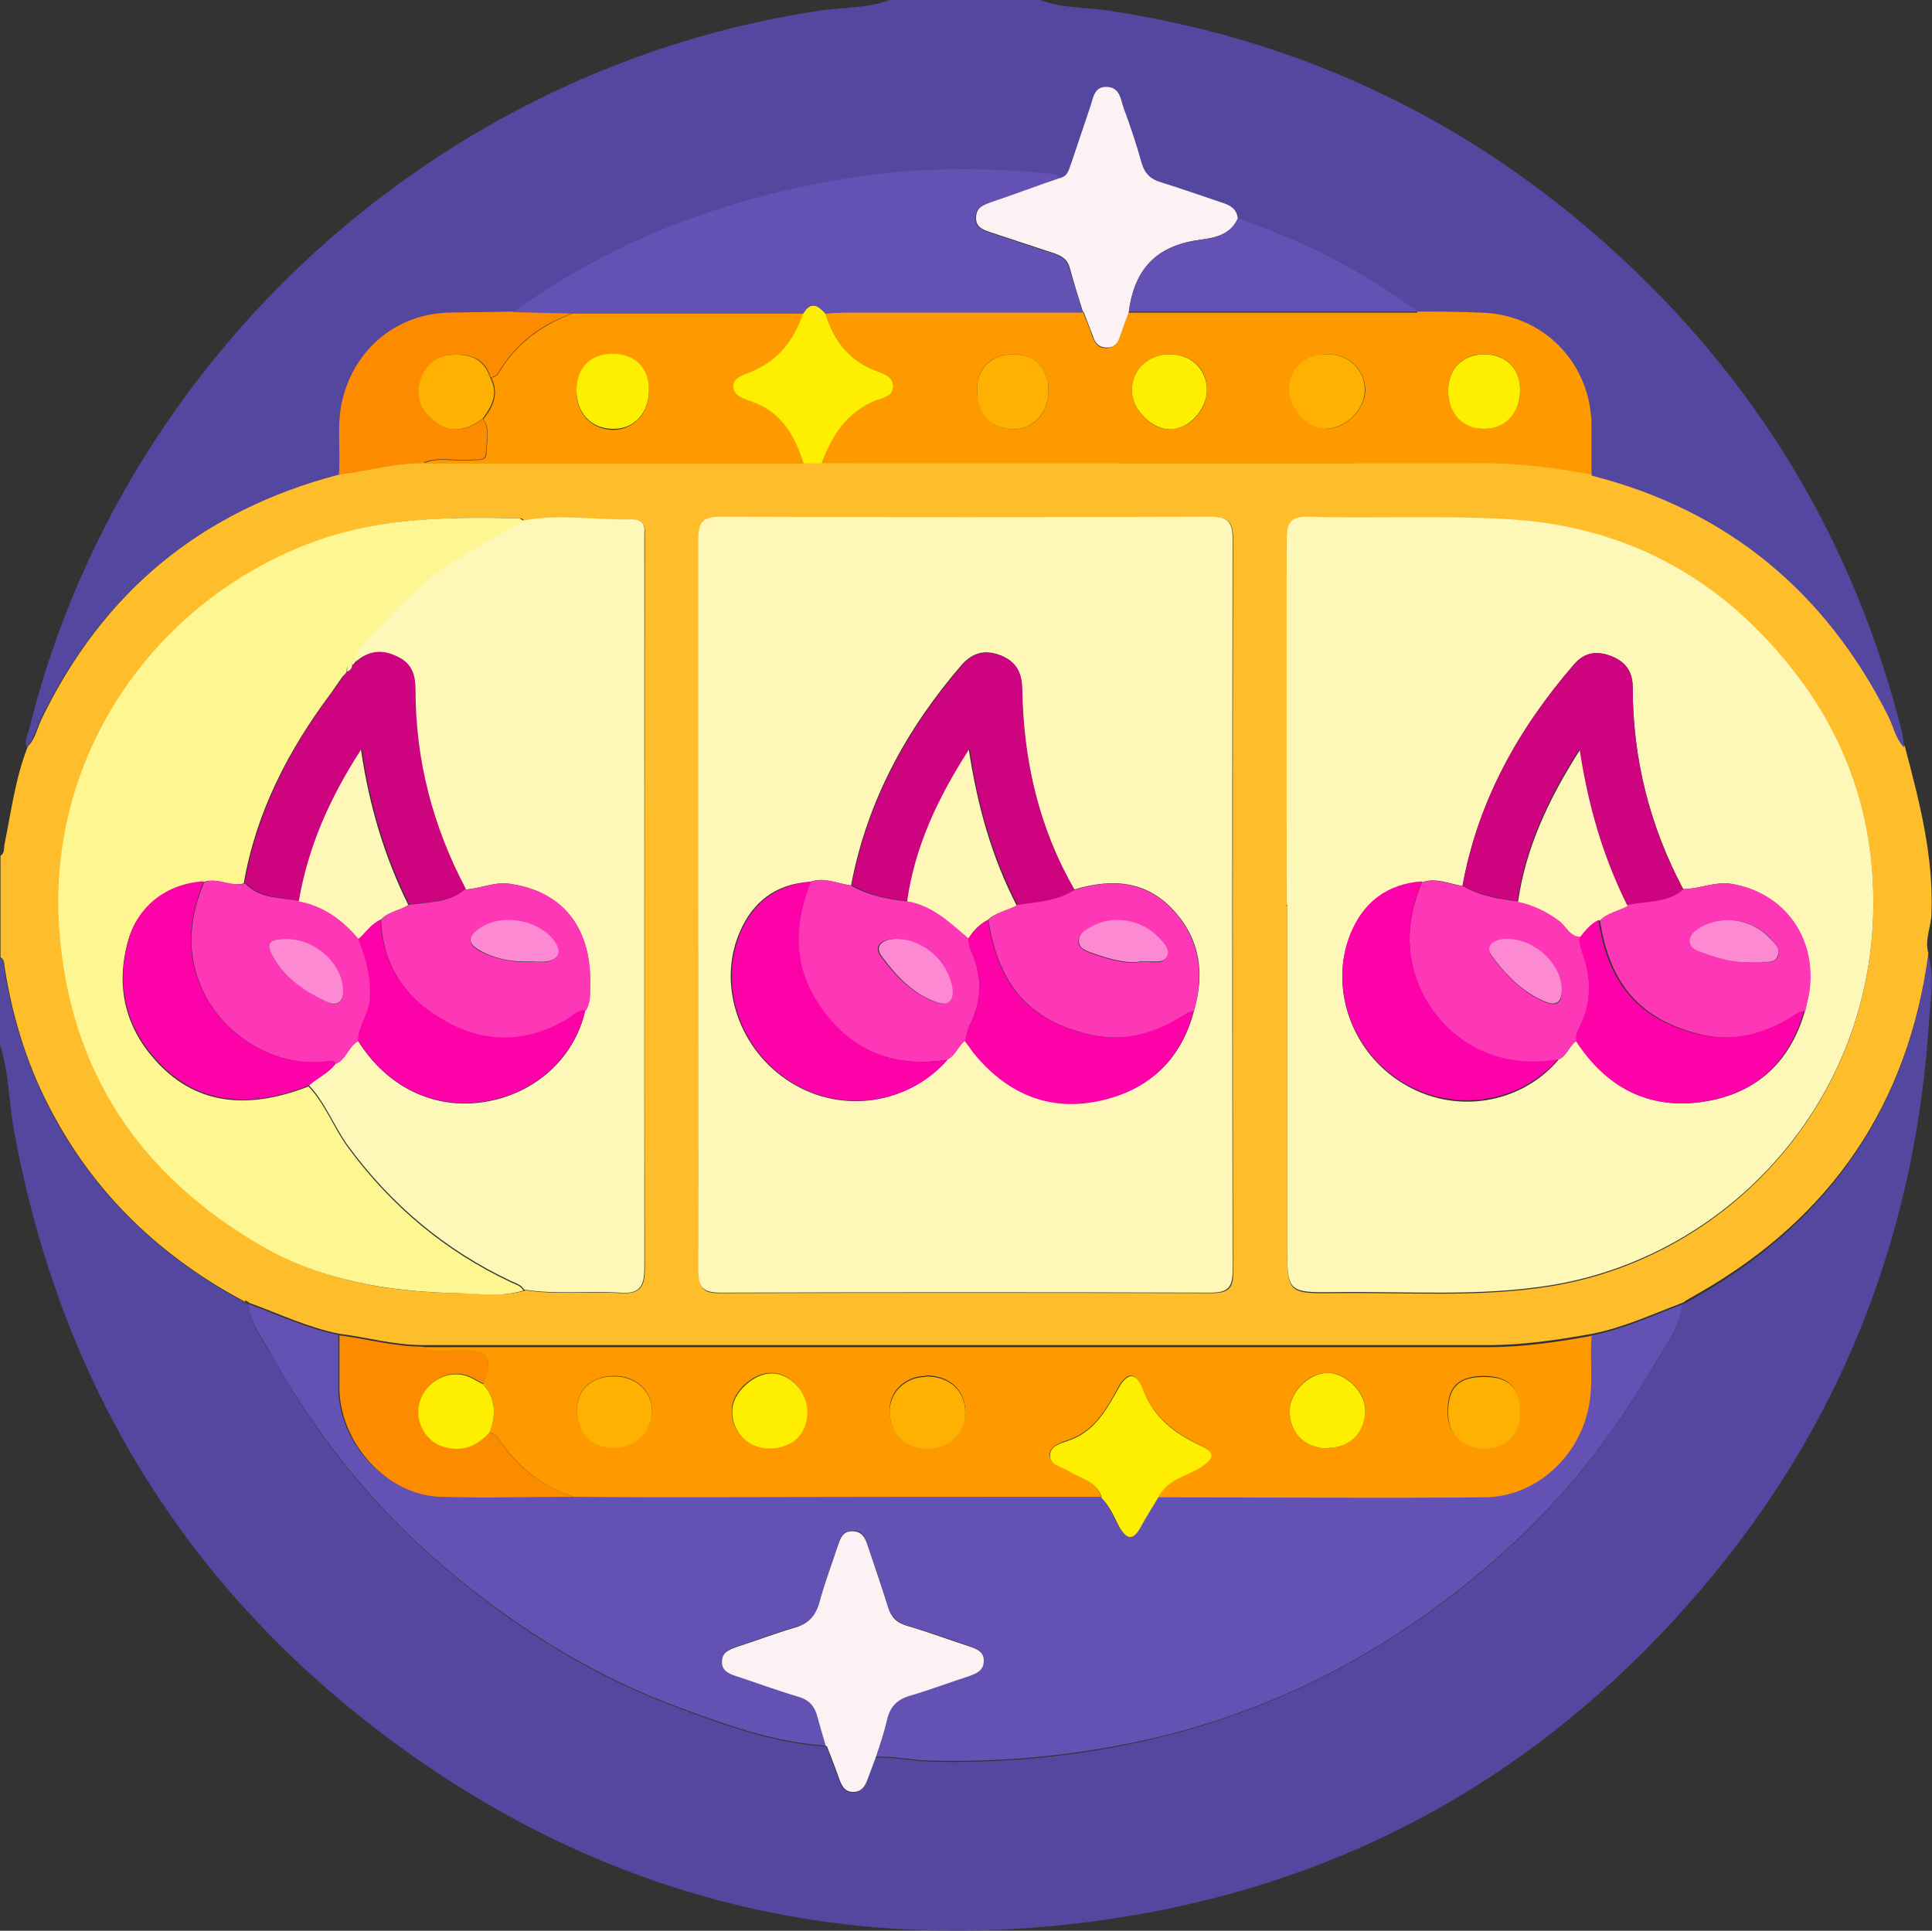
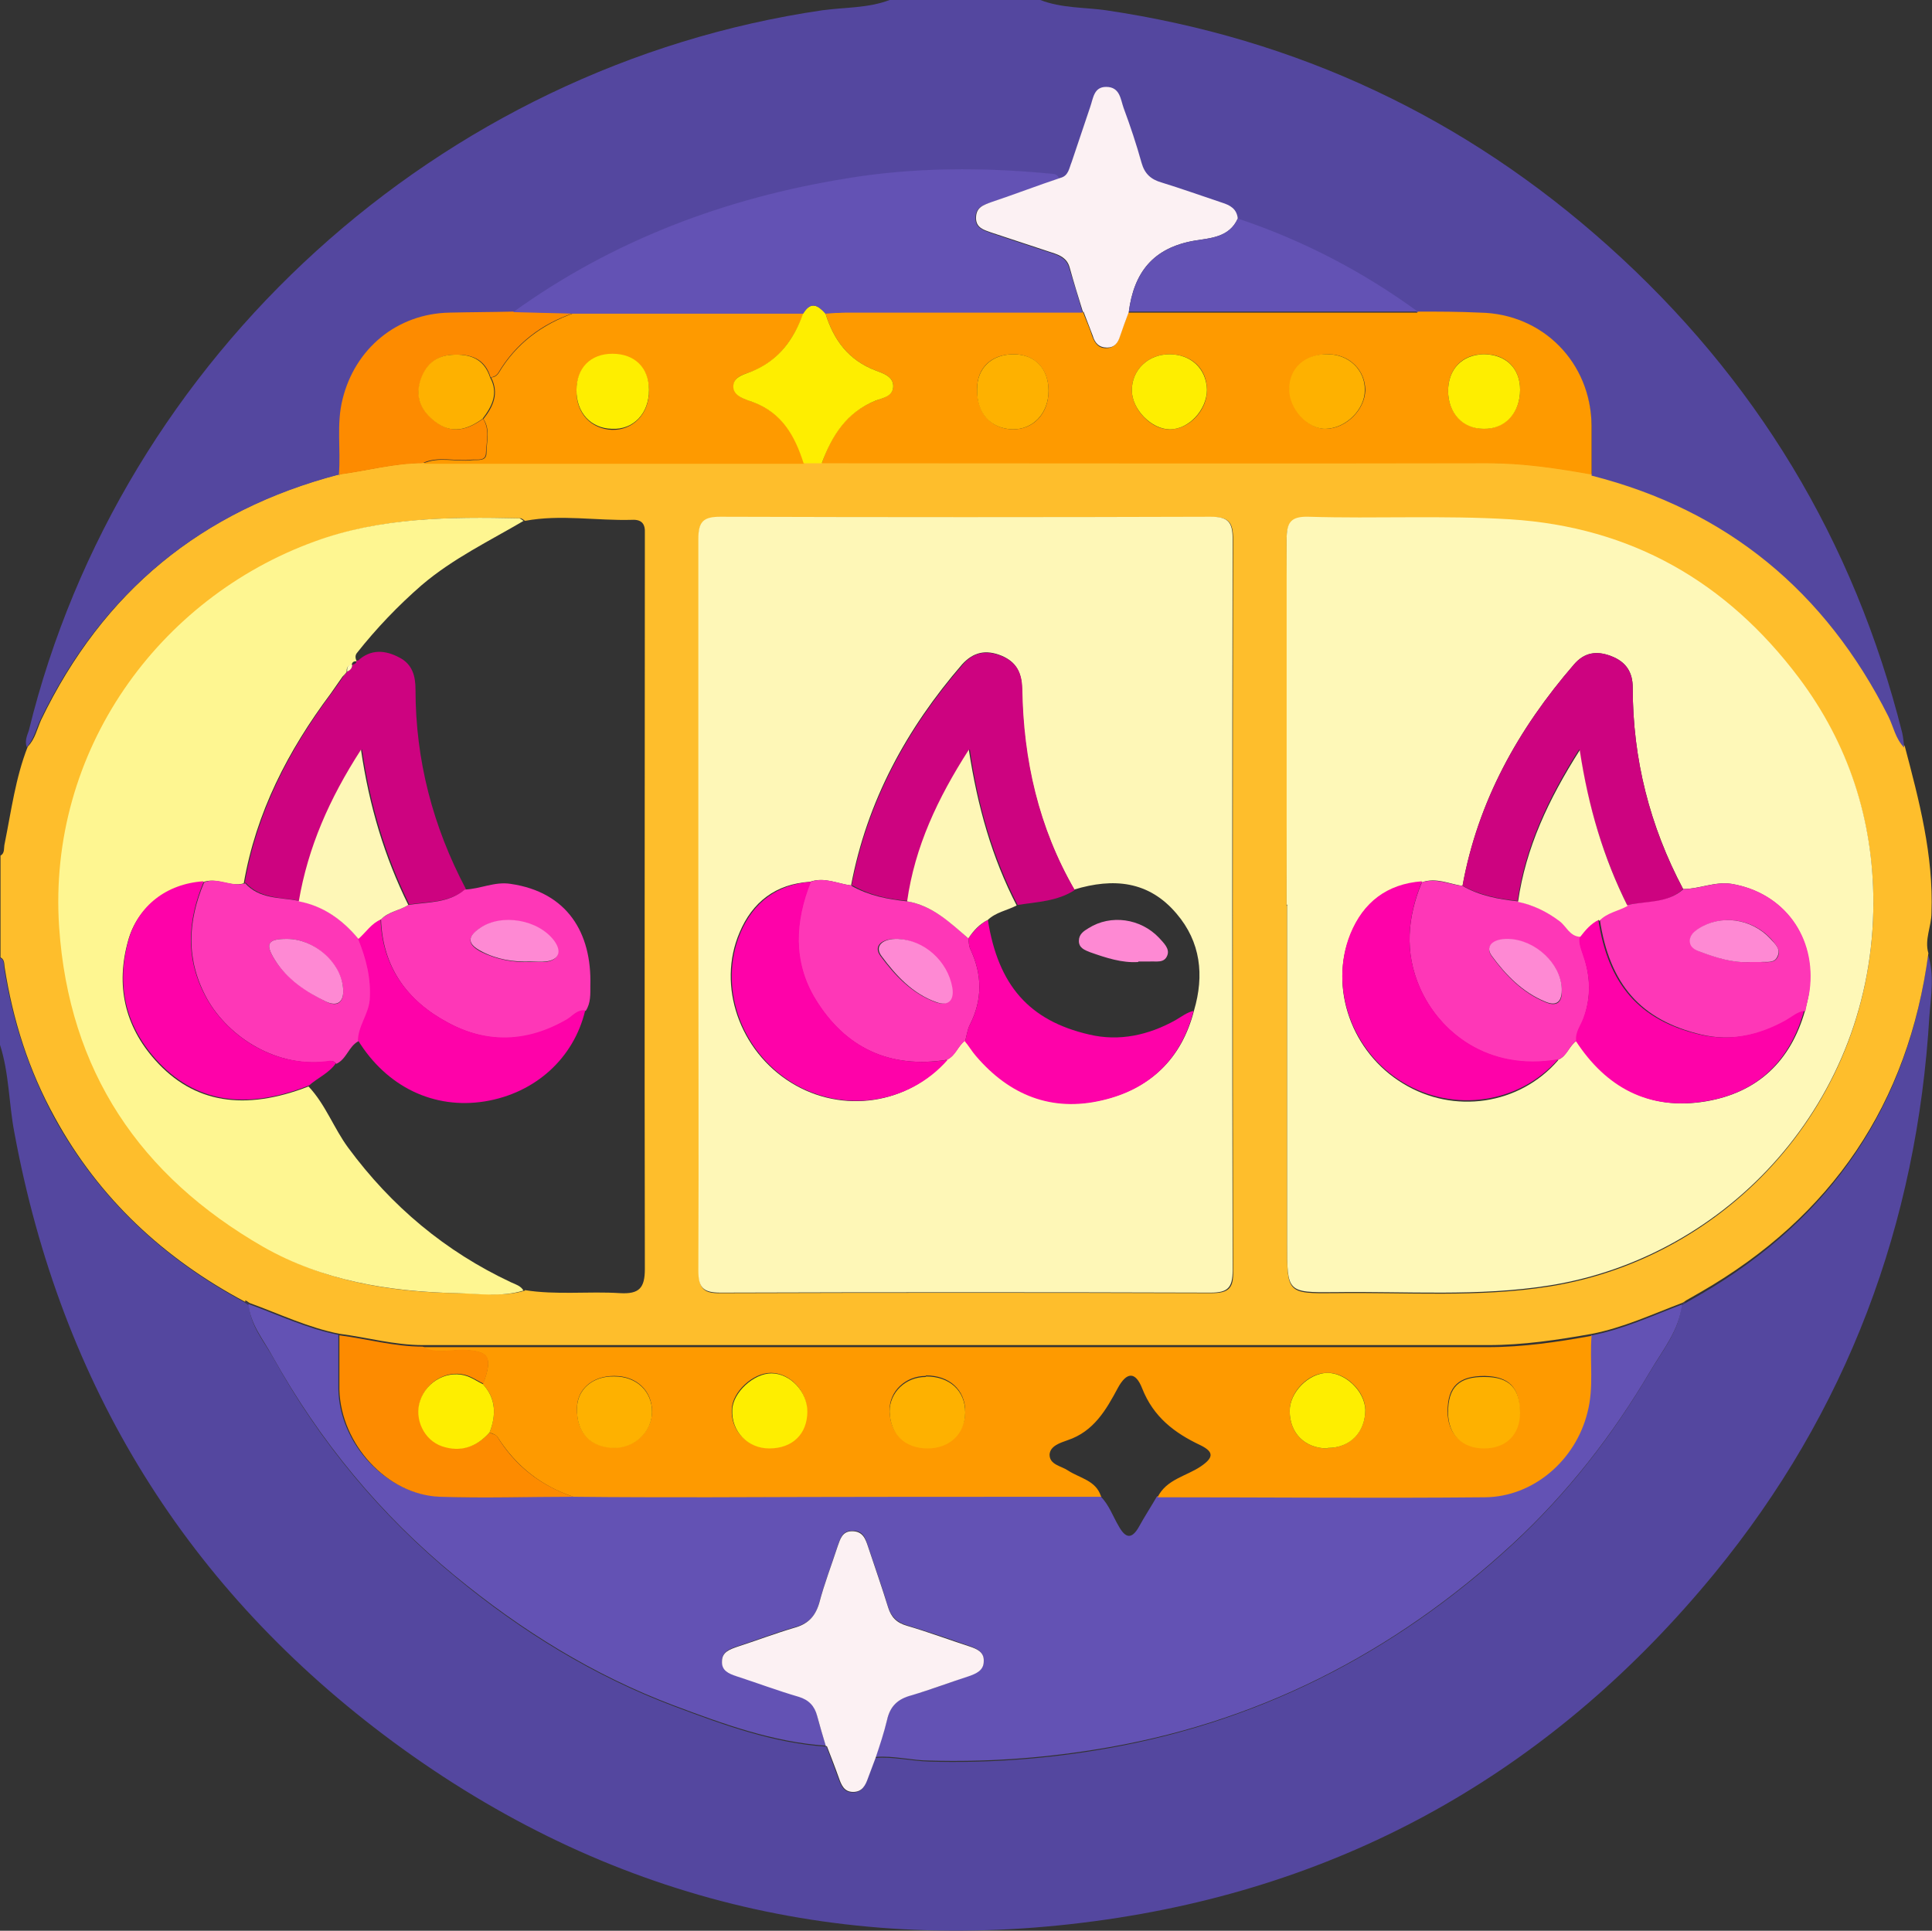
<svg xmlns="http://www.w3.org/2000/svg" id="a" width="37.57" height="37.55" viewBox="0 0 37.57 37.55">
  <rect x="0" y="0" width="37.57" height="37.55" fill="#333333" stroke="none" />
  <path d="m37.49,18.56c.13.39.06.8.03,1.19-.24,4.06-1.6,7.7-4.18,10.85-3.07,3.74-7,6.03-11.81,6.73-5.08.74-9.74-.4-13.88-3.45C3.64,30.92,1.19,26.95.28,22.03c-.11-.57-.1-1.15-.28-1.71v-1.69c.09.04.07.12.08.19.16,1.03.48,2.01.98,2.93.87,1.57,2.13,2.74,3.7,3.58.03.02.05.04.08.05,0,0,0,0,0,0,.03.4.28.69.47,1.02.91,1.65,2.1,3.08,3.55,4.27,1.28,1.06,2.69,1.93,4.26,2.52.96.36,1.91.71,2.95.78.08.2.15.4.23.61.05.14.1.28.28.28.19,0,.24-.13.29-.27.05-.13.1-.27.15-.4.35-.03.7.06,1.05.07,1.07.03,2.13-.04,3.19-.21,3.13-.5,5.83-1.87,8.15-4.01,1.06-.98,1.94-2.11,2.67-3.35.24-.41.57-.8.62-1.3,0,0,0,0,0,0,.03-.02.05-.04.08-.05.09-.05.19-.11.28-.16,2.55-1.48,4.04-3.67,4.43-6.59Z" fill="#54479f" stroke-width="0" />
  <path d="m4.77,25.32c-1.58-.84-2.84-2.01-3.7-3.58-.51-.92-.82-1.9-.98-2.93-.01-.07,0-.15-.08-.19v-1.98c.09-.05.06-.15.08-.23.13-.64.21-1.28.45-1.89.14-.14.18-.34.26-.52,1.2-2.49,3.13-4.09,5.81-4.78.54-.07,1.07-.22,1.62-.22,2.47,0,4.94,0,7.41,0,.12,0,.24,0,.35,0,4.32,0,8.64,0,12.95,0,.69,0,1.35.1,2.02.22,2.64.68,4.55,2.26,5.77,4.68.1.2.14.44.31.61.28,1.06.56,2.12.52,3.24,0,.27-.14.52-.06.79-.39,2.93-1.88,5.12-4.43,6.59-.09.05-.19.11-.28.16-.03.02-.05.04-.08.05,0,0,0,0,0,0-.58.22-1.14.48-1.75.6-.67.12-1.34.22-2.02.22-6.91,0-13.81,0-20.72,0-.55,0-1.08-.15-1.62-.22-.61-.12-1.17-.39-1.75-.6,0,0,0,0,0,0-.03-.02-.05-.04-.08-.05Zm5.43-.23c.62.1,1.24.02,1.86.06.37.02.48-.1.48-.47-.01-4.71,0-9.42,0-14.13,0-.06,0-.12,0-.18.01-.18-.06-.27-.25-.26-.69.02-1.39-.11-2.08.02-.03-.02-.06-.05-.09-.05-1.34-.03-2.69-.02-3.97.45-3.02,1.1-5.19,4.08-4.97,7.5.19,2.8,1.56,4.84,3.97,6.22,1.16.67,2.44.88,3.76.9.43,0,.87.08,1.3-.05Zm3.39-7.52c0,2.38,0,4.77,0,7.15,0,.34.09.44.43.43,3.18-.01,6.36-.01,9.53,0,.34,0,.44-.09.43-.43-.01-4.74-.01-9.48,0-14.23,0-.34-.09-.44-.43-.43-3.18.01-6.36.01-9.53,0-.34,0-.44.09-.43.43.01,2.36,0,4.72,0,7.08Zm11.44.04c0,2.2,0,4.4,0,6.6,0,.94,0,.95.93.94,1.39-.02,2.78.09,4.17-.13,3.46-.55,6.29-3.57,6.3-7.45,0-1.6-.48-3.08-1.45-4.37-1.4-1.87-3.26-2.93-5.61-3.08-1.31-.09-2.61,0-3.92-.05-.35-.01-.43.11-.43.44.01,2.37,0,4.74,0,7.11Z" fill="#febe2c" stroke-width="0" />
  <path d="m6.59,9.23c-2.67.7-4.61,2.29-5.81,4.78-.08.17-.12.37-.26.52-.04-.11,0-.21.04-.32C2.35,6.91,8.55,1.29,15.99.2c.44-.06.89-.04,1.31-.2h2.93c.41.16.85.14,1.28.2,3.71.55,6.97,2.08,9.76,4.58,2.87,2.57,4.78,5.73,5.72,9.47.02.09.03.19.04.29-.17-.17-.21-.41-.31-.61-1.22-2.42-3.13-4.01-5.77-4.68,0-.32,0-.63,0-.95-.01-1.23-.95-2.18-2.17-2.2-.4,0-.8-.01-1.21-.02-1.07-.78-2.24-1.39-3.5-1.81-.02-.19-.15-.26-.31-.31-.39-.12-.78-.27-1.17-.39-.21-.06-.33-.17-.39-.38-.1-.36-.23-.72-.35-1.07-.06-.17-.07-.42-.34-.41-.24,0-.25.23-.31.39-.12.36-.24.71-.36,1.07-.04.12-.05.27-.22.31-.03-.06-.08-.08-.15-.09-1.34-.13-2.68-.13-4,.09-2.35.38-4.54,1.19-6.48,2.6-.41,0-.83,0-1.24.02-1.01.02-1.83.7-2.08,1.69-.12.48-.02.97-.07,1.46Z" fill="#54479f" stroke-width="0" />
  <path d="m30.96,25.97c.61-.12,1.17-.38,1.75-.6-.06.51-.38.89-.62,1.3-.73,1.24-1.61,2.37-2.67,3.35-2.32,2.14-5.01,3.52-8.15,4.01-1.06.17-2.12.24-3.19.21-.35,0-.7-.1-1.05-.07.07-.24.16-.49.22-.73.06-.27.22-.41.48-.48.38-.1.74-.24,1.11-.37.14-.05.29-.11.29-.29,0-.18-.14-.24-.28-.29-.4-.14-.81-.28-1.21-.4-.2-.06-.31-.17-.37-.36-.12-.4-.26-.79-.39-1.18-.05-.16-.1-.31-.31-.3-.19,0-.23.15-.28.29-.12.37-.26.74-.36,1.11-.07.27-.22.41-.49.48-.38.11-.74.25-1.11.37-.15.05-.29.11-.29.28,0,.18.14.24.28.29.41.13.81.28,1.21.4.2.06.31.17.36.37.05.2.11.4.17.59-1.03-.07-1.99-.42-2.95-.78-1.57-.59-2.97-1.46-4.26-2.52-1.45-1.19-2.63-2.62-3.55-4.27-.18-.33-.43-.62-.47-1.02.58.21,1.14.48,1.75.6,0,.35,0,.71,0,1.06.02,1.05.92,2.03,1.95,2.08.86.04,1.73,0,2.6,0,.88,0,1.75.01,2.63.01,2.55,0,5.09,0,7.64-.01.17.17.24.39.36.59.13.23.25.25.39,0,.11-.2.24-.4.35-.59,2.12,0,4.25.01,6.37,0,.94,0,1.76-.72,1.99-1.65.12-.49.04-1,.08-1.49Z" fill="#6352b4" stroke-width="0" />
  <path d="m16.06,33.96c-.06-.2-.12-.4-.17-.59-.05-.19-.16-.31-.36-.37-.41-.12-.81-.27-1.21-.4-.15-.05-.29-.11-.28-.29,0-.18.15-.23.29-.28.37-.12.74-.26,1.11-.37.26-.07.41-.21.49-.48.1-.38.24-.74.36-1.11.05-.14.09-.29.28-.29.21,0,.26.15.31.3.13.39.27.79.39,1.18.06.19.16.3.37.36.41.12.81.27,1.21.4.15.05.29.11.28.29,0,.18-.15.24-.29.29-.37.12-.74.26-1.11.37-.27.07-.42.21-.48.48-.06.25-.14.49-.22.73-.05.13-.1.27-.15.4-.05.14-.11.27-.29.27-.18,0-.23-.14-.28-.28-.07-.2-.15-.4-.23-.61Z" fill="#fcf1f3" stroke-width="0" />
  <path d="m4.77,25.32s.05.04.08.05c-.03-.02-.05-.04-.08-.05Z" fill="#6352b4" stroke-width="0" />
  <path d="m32.7,25.37s.05-.04.08-.05c-.03.02-.05.04-.08.05Z" fill="#6352b4" stroke-width="0" />
  <path d="m13.58,17.56c0-2.36,0-4.72,0-7.08,0-.34.1-.43.43-.43,3.18.01,6.36.01,9.53,0,.34,0,.43.1.43.43-.01,4.74-.01,9.48,0,14.23,0,.34-.1.43-.43.43-3.18-.01-6.36-.01-9.53,0-.34,0-.43-.1-.43-.43.01-2.38,0-4.77,0-7.15Zm5.19,2.68c.07.1.14.2.22.29.65.76,1.47,1.09,2.45.86.93-.22,1.54-.8,1.78-1.74.2-.68.13-1.33-.34-1.88-.54-.64-1.23-.7-1.99-.47-.7-1.21-1-2.53-1.02-3.92,0-.3-.11-.51-.4-.63-.3-.12-.54-.07-.76.17-1.08,1.25-1.85,2.66-2.16,4.3-.26-.03-.52-.17-.8-.07-.66.04-1.12.39-1.37.99-.44,1.03,0,2.3,1.01,2.92.99.61,2.27.42,3.02-.45.17-.08.21-.26.35-.37Z" fill="#fef7b7" stroke-width="0" />
  <path d="m25.02,17.6c0-2.37,0-4.74,0-7.11,0-.33.08-.45.43-.44,1.31.04,2.61-.03,3.92.05,2.36.15,4.21,1.22,5.61,3.08.97,1.29,1.45,2.77,1.45,4.37,0,3.88-2.84,6.9-6.3,7.45-1.38.22-2.78.11-4.17.13-.93.01-.93,0-.93-.94,0-2.2,0-4.4,0-6.6Zm5.28,3.01c.17-.07.21-.27.36-.37.6.91,1.42,1.36,2.51,1.18,1.01-.17,1.65-.78,1.93-1.76.03-.13.07-.26.08-.39.14-1.05-.5-1.91-1.51-2.08-.33-.05-.62.1-.94.1-.65-1.23-.98-2.53-.98-3.92,0-.3-.13-.5-.42-.61-.29-.11-.52-.07-.72.16-1.09,1.26-1.87,2.66-2.17,4.31-.26-.04-.52-.17-.79-.07-.68.04-1.14.4-1.39,1.02-.42,1.04.03,2.29,1.02,2.89.99.61,2.27.42,3.02-.45Z" fill="#fef8b8" stroke-width="0" />
-   <path d="m10.2,10.12c.69-.13,1.39,0,2.08-.02.19,0,.27.08.25.26,0,.06,0,.12,0,.18,0,4.71,0,9.42,0,14.13,0,.37-.11.5-.48.47-.62-.04-1.24.04-1.86-.06-.05-.09-.15-.12-.24-.16-1.28-.6-2.33-1.48-3.17-2.62-.28-.38-.44-.84-.77-1.19.16-.16.38-.24.52-.43.2-.09.24-.34.43-.44.56.9,1.48,1.35,2.47,1.19.98-.16,1.74-.85,1.95-1.77.1-.15.08-.33.09-.49.04-1.03-.45-1.82-1.55-1.98-.31-.05-.59.1-.89.11-.64-1.21-.98-2.51-.98-3.88,0-.26-.06-.49-.31-.62-.28-.15-.56-.16-.81.06-.03-.06-.04-.12,0-.17.38-.48.79-.92,1.26-1.32.6-.52,1.32-.86,2-1.26Z" fill="#fef8b8" stroke-width="0" />
  <path d="m21.42,29.11c-2.55,0-5.09,0-7.64.01-.88,0-1.75,0-2.63-.01-.63-.21-1.12-.6-1.48-1.17-.03-.04-.1-.06-.15-.08.13-.34.13-.66-.13-.94.2-.53.12-.65-.4-.66-.26,0-.53.08-.78-.06,6.91,0,13.81,0,20.72,0,.69,0,1.36-.1,2.02-.22-.04.5.05,1-.08,1.49-.23.93-1.05,1.64-1.99,1.65-2.12.02-4.25,0-6.37,0,.17-.35.56-.41.84-.6.25-.17.26-.28,0-.41-.51-.24-.92-.55-1.14-1.11-.13-.33-.3-.32-.47-.01-.23.43-.47.85-.98,1.02-.14.05-.34.11-.35.28,0,.2.23.22.36.31.23.15.54.19.64.5Zm4.4-.95c.43,0,.73-.31.73-.74,0-.36-.38-.73-.74-.72-.37,0-.73.37-.73.74,0,.44.3.73.74.73Zm-10.13-.72c0-.39-.33-.74-.7-.74-.35,0-.75.37-.76.71-.02.42.3.74.72.75.45,0,.74-.28.74-.72Zm2.31-.68c-.39,0-.71.3-.7.67,0,.44.29.72.74.72.42,0,.73-.29.73-.7,0-.42-.31-.7-.76-.7Zm-6.06,0c-.42,0-.72.26-.72.63-.01.47.27.76.73.76.4,0,.73-.32.73-.7,0-.4-.3-.69-.73-.69Zm17.61.7c0-.48-.21-.69-.68-.7-.5,0-.72.2-.72.69,0,.43.27.7.7.7.43,0,.7-.27.7-.7Z" fill="#fe9a00" stroke-width="0" />
  <path d="m10.2,10.12c-.68.4-1.39.74-2,1.26-.46.4-.88.84-1.26,1.32-.04.05-.03.11,0,.17,0,0-.02-.01-.02-.01-.05,0-.08.03-.08.08h0c-.09,0-.1.06-.1.13h0s-.05.06-.08.09c-.08.11-.15.22-.23.33-.83,1.11-1.45,2.31-1.69,3.69-.27.08-.53-.13-.8-.02-.71.06-1.27.48-1.45,1.14-.24.86-.07,1.65.53,2.32.75.84,1.74.99,2.98.51.33.35.49.81.77,1.19.84,1.14,1.89,2.02,3.17,2.62.09.04.19.07.24.16-.43.13-.87.06-1.3.05-1.32-.03-2.6-.24-3.76-.9-2.4-1.38-3.78-3.42-3.97-6.22-.23-3.43,1.94-6.4,4.97-7.5,1.28-.47,2.63-.48,3.97-.45.03,0,.06.03.09.05Z" fill="#fef691" stroke-width="0" />
  <path d="m27.57,6.06c.4,0,.8,0,1.21.02,1.22.02,2.16.97,2.17,2.2,0,.32,0,.63,0,.95-.67-.12-1.33-.22-2.02-.22-4.32.01-8.64,0-12.95,0,.19-.54.48-1,1.05-1.22.14-.05.34-.09.34-.28,0-.19-.2-.25-.33-.3-.54-.2-.83-.6-.99-1.12.15,0,.29-.02.44-.02,1.52,0,3.05,0,4.57,0,.06.16.13.31.18.47.05.14.13.24.28.23.14,0,.21-.1.25-.22.05-.16.12-.32.17-.47,1.87,0,3.75,0,5.62,0Zm-4.83.83c-.41,0-.73.3-.73.7,0,.37.38.77.74.76.38,0,.73-.38.72-.77,0-.41-.3-.69-.73-.69Zm3.08,0c-.43,0-.73.27-.74.67,0,.39.36.79.71.78.39-.01.75-.37.76-.75,0-.39-.31-.7-.72-.7Zm-5.43.71c0-.43-.27-.71-.68-.71-.43,0-.71.26-.71.68,0,.46.26.76.68.78.41.01.71-.3.71-.75Zm7.77,0c0,.43.29.73.69.74.41,0,.71-.31.71-.76,0-.42-.28-.7-.71-.69-.42,0-.69.29-.69.72Z" fill="#fe9a00" stroke-width="0" />
  <path d="m15.63,9.02c-2.47,0-4.94,0-7.41,0,.31-.15.64-.03.96-.07.11-.01.28.03.28-.14,0-.22.08-.46-.06-.66.19-.24.31-.5.15-.81.06,0,.11-.03.15-.09.34-.57.84-.94,1.46-1.16,1.49,0,2.98,0,4.47,0-.19.49-.46.9-.97,1.12-.15.07-.41.09-.39.32.01.18.24.24.38.29.57.21.83.67.99,1.2Zm-3.01-1.42c0-.43-.27-.7-.71-.7-.43,0-.7.28-.7.71,0,.43.28.73.69.75.41.01.72-.31.72-.75Z" fill="#fe9a00" stroke-width="0" />
  <path d="m9.39,8.14c.14.21.07.44.06.66,0,.18-.17.13-.28.14-.32.04-.65-.08-.96.07-.55,0-1.08.15-1.62.22.04-.49-.05-.98.07-1.46.24-.99,1.06-1.67,2.08-1.69.41-.01.83-.01,1.24-.02.39.01.78.02,1.17.03-.62.21-1.12.59-1.46,1.16-.04.06-.09.08-.15.09-.11-.37-.39-.46-.74-.44-.33.02-.52.2-.62.51-.11.34.03.59.29.79.32.25.63.16.93-.06Z" fill="#fd8b00" stroke-width="0" />
  <path d="m9.52,27.86c.05.03.13.04.15.08.35.57.84.95,1.48,1.17-.87,0-1.73.03-2.6,0-1.03-.04-1.92-1.03-1.95-2.08,0-.35,0-.71,0-1.06.54.07,1.07.22,1.62.22.25.14.52.06.78.06.52.02.59.13.4.66-.1-.05-.19-.11-.29-.15-.37-.14-.8.08-.93.47-.12.35.07.77.43.89.36.12.67.01.92-.27Z" fill="#fd8b00" stroke-width="0" />
  <path d="m15.63,9.02c-.17-.54-.42-.99-.99-1.2-.14-.05-.37-.11-.38-.29-.01-.22.24-.25.39-.32.51-.22.79-.62.97-1.12.15-.24.29-.15.43,0,.16.52.45.92.99,1.12.13.05.33.11.33.3,0,.2-.2.23-.34.28-.57.23-.85.68-1.05,1.22-.12,0-.24,0-.35,0Z" fill="#feee00" stroke-width="0" />
  <path d="m16.05,6.1c-.14-.16-.28-.25-.43,0-1.49,0-2.98,0-4.47,0-.39-.01-.78-.02-1.17-.03,1.94-1.4,4.13-2.22,6.48-2.6,1.32-.22,2.67-.22,4-.09.06,0,.12.03.15.09-.45.16-.89.32-1.34.47-.16.05-.31.1-.3.31,0,.19.16.23.29.28.39.13.78.26,1.18.39.16.05.3.11.35.29.09.29.18.58.26.87-1.52,0-3.05,0-4.57,0-.15,0-.29.01-.44.02Z" fill="#6352b4" stroke-width="0" />
  <path d="m21.06,6.07c-.09-.29-.18-.58-.26-.87-.05-.18-.19-.24-.35-.29-.39-.13-.79-.26-1.18-.39-.14-.05-.29-.09-.29-.28,0-.21.14-.25.3-.31.45-.15.89-.32,1.34-.47.16-.04.17-.19.22-.31.12-.36.24-.71.36-1.07.06-.17.07-.39.31-.39.27,0,.28.24.34.41.13.35.25.71.35,1.07.06.21.18.32.39.38.39.12.78.26,1.17.39.16.05.29.12.31.31-.16.37-.54.38-.84.43-.81.14-1.18.62-1.28,1.39-.06.16-.12.32-.17.47-.04.13-.11.22-.25.22-.16,0-.24-.09-.28-.23-.06-.16-.12-.31-.18-.47Z" fill="#fcf1f3" stroke-width="0" />
  <path d="m21.95,6.07c.1-.77.47-1.25,1.28-1.39.3-.05.67-.06.84-.43,1.26.42,2.43,1.03,3.5,1.81-1.87,0-3.75,0-5.62,0Z" fill="#6352b4" stroke-width="0" />
-   <path d="m21.42,29.11c-.1-.31-.41-.35-.64-.5-.14-.09-.37-.11-.36-.31,0-.18.21-.23.35-.28.51-.17.74-.59.98-1.02.17-.31.34-.32.47.01.21.56.62.87,1.14,1.11.27.13.26.24,0,.41-.29.19-.67.24-.84.6-.12.2-.24.39-.35.59-.14.24-.25.22-.39,0-.11-.2-.19-.42-.36-.59Z" fill="#feee00" stroke-width="0" />
  <path d="m16.56,17.23c.31-1.64,1.08-3.05,2.16-4.3.21-.25.46-.29.76-.17.29.12.39.33.4.63.02,1.39.32,2.71,1.02,3.92-.34.22-.73.23-1.11.29-.48-.93-.77-1.92-.93-3.03-.62.96-1.05,1.9-1.2,2.95-.38-.03-.75-.11-1.08-.3Z" fill="#cd0380" stroke-width="0" />
-   <path d="m19.78,17.6c.38-.06.77-.07,1.11-.29.75-.24,1.45-.17,1.99.47.46.55.53,1.2.34,1.88-.14.03-.24.11-.35.18-.52.3-1.09.42-1.68.28-1.17-.27-1.77-.96-1.97-2.23.16-.16.38-.19.57-.29Zm2.35,1.11c.09,0,.15,0,.21,0,.13,0,.3.04.35-.12.05-.14-.07-.25-.16-.34-.36-.38-.94-.46-1.37-.19-.09.06-.19.12-.19.25,0,.13.12.18.22.22.31.11.62.21.93.19Z" fill="#fe37b7" stroke-width="0" />
  <path d="m16.56,17.23c.34.19.7.26,1.08.3.49.08.84.41,1.19.72.01.07.01.15.04.21.23.49.24.98-.01,1.47-.05.1-.06.21-.09.31-.14.1-.18.29-.35.37-1.12.18-1.99-.23-2.57-1.18-.44-.72-.4-1.51-.09-2.28.28-.1.53.04.8.07Zm.89,1.03c-.31-.01-.47.14-.33.33.28.38.61.73,1.07.9.22.08.35-.03.31-.28-.09-.51-.55-.93-1.06-.95Z" fill="#fe37b7" stroke-width="0" />
  <path d="m15.77,17.15c-.31.77-.35,1.56.09,2.28.58.95,1.45,1.36,2.57,1.18-.75.86-2.03,1.05-3.02.45-1.01-.62-1.45-1.88-1.01-2.92.25-.59.71-.94,1.37-.99Z" fill="#fe02a9" stroke-width="0" />
  <path d="m18.77,20.24c.03-.1.04-.22.09-.31.25-.49.24-.98.01-1.47-.03-.06-.03-.14-.04-.21.1-.14.22-.27.38-.36.2,1.27.8,1.96,1.97,2.23.59.14,1.16.01,1.68-.28.12-.07.22-.15.35-.18-.24.94-.86,1.53-1.78,1.74-.98.23-1.8-.1-2.45-.86-.08-.09-.14-.2-.22-.29Z" fill="#fe02a9" stroke-width="0" />
  <path d="m28.44,17.23c.3-1.65,1.09-3.06,2.17-4.31.2-.23.44-.27.72-.16.29.11.42.32.42.61,0,1.39.33,2.7.98,3.92-.31.29-.72.24-1.09.31-.46-.93-.76-1.92-.93-3.03-.61.96-1.05,1.9-1.2,2.95-.38-.04-.74-.11-1.08-.3Z" fill="#cd0380" stroke-width="0" />
  <path d="m31.65,17.6c.37-.08.78-.03,1.09-.31.32,0,.61-.15.94-.1,1.01.17,1.65,1.03,1.51,2.08-.02.13-.06.26-.08.39-.14.03-.24.11-.35.18-.53.3-1.09.42-1.68.28-1.17-.28-1.78-.97-1.97-2.24.15-.15.37-.19.55-.29Zm2.38,1.11c.09,0,.15,0,.21,0,.12,0,.27.03.33-.1.07-.14-.05-.25-.13-.35-.37-.4-.97-.48-1.4-.2-.09.06-.19.13-.17.26.01.11.11.16.2.19.32.12.64.22.96.2Z" fill="#fe37b7" stroke-width="0" />
  <path d="m28.44,17.23c.33.19.7.26,1.08.3.29.07.56.19.8.37.14.1.2.3.41.31-.03.14.03.26.07.39.13.4.14.8,0,1.2-.05.15-.16.28-.14.44-.15.1-.18.3-.36.37-1.38.24-2.32-.55-2.69-1.4-.3-.69-.24-1.37.04-2.05.28-.09.53.04.79.07Zm.9,1.04c-.31-.01-.47.14-.33.33.27.37.6.71,1.04.89.23.1.34,0,.32-.26-.02-.48-.51-.94-1.03-.96Z" fill="#fe37b7" stroke-width="0" />
  <path d="m27.65,17.15c-.28.68-.34,1.37-.04,2.05.37.85,1.31,1.64,2.69,1.4-.75.86-2.03,1.05-3.02.45-.99-.6-1.44-1.85-1.02-2.89.25-.61.71-.97,1.39-1.02Z" fill="#fe02a9" stroke-width="0" />
  <path d="m30.65,20.24c-.02-.17.09-.3.14-.44.15-.4.14-.8,0-1.2-.04-.13-.1-.25-.07-.39.1-.13.21-.25.36-.33.19,1.26.79,1.96,1.97,2.24.6.14,1.16.01,1.68-.28.12-.07.22-.16.35-.18-.28.99-.92,1.6-1.93,1.76-1.09.18-1.92-.27-2.51-1.18Z" fill="#fe02a9" stroke-width="0" />
  <path d="m4.76,17.17c.24-1.38.86-2.58,1.69-3.69.08-.11.16-.22.23-.33.03-.03.05-.06.08-.1,0,0,0,0,0,0,.06-.03.09-.07.1-.13,0,0,0,0,0,0,.05,0,.07-.03.08-.08,0,0,.02.01.02.01.25-.23.53-.21.81-.06.25.13.31.36.31.62,0,1.38.34,2.67.98,3.88-.32.27-.72.24-1.1.3-.46-.94-.76-1.92-.92-3.02-.62.96-1.04,1.9-1.21,2.95-.36-.07-.77-.04-1.05-.35Z" fill="#cd0380" stroke-width="0" />
  <path d="m7.94,17.6c.38-.06.78-.03,1.1-.3.3-.01.58-.16.89-.11,1.1.16,1.58.95,1.55,1.98,0,.16.01.34-.09.49-.15-.02-.24.1-.35.17-.77.45-1.56.48-2.33.06-.79-.42-1.27-1.08-1.3-2.01.15-.15.36-.17.53-.28Zm2.37,1.11c.1,0,.2,0,.29,0,.26-.03.32-.19.17-.4-.3-.42-1.02-.54-1.45-.25-.24.17-.23.31.03.45.3.15.62.21.95.2Z" fill="#fe37b7" stroke-width="0" />
  <path d="m4.76,17.17c.28.32.68.28,1.05.35.48.09.85.37,1.16.73.16.38.26.77.23,1.2-.02.28-.22.51-.23.8-.19.1-.23.35-.43.44-.03-.04-.07-.06-.12-.05-1.04.15-1.98-.48-2.39-1.21-.42-.76-.38-1.51-.06-2.27.27-.11.53.1.8.02Zm.82,1.09c-.37,0-.43.09-.24.4.24.38.61.62,1,.82.24.12.36,0,.33-.28-.06-.49-.57-.94-1.09-.94Z" fill="#fe37b7" stroke-width="0" />
  <path d="m3.96,17.15c-.32.77-.36,1.52.06,2.27.41.73,1.34,1.37,2.39,1.21.06,0,.09.01.12.05-.13.19-.35.28-.52.43-1.24.49-2.23.33-2.98-.51-.6-.67-.77-1.46-.53-2.32.19-.67.74-1.09,1.45-1.14Z" fill="#fe02a9" stroke-width="0" />
  <path d="m6.96,20.25c0-.29.2-.51.23-.8.03-.42-.07-.81-.23-1.2.15-.13.25-.3.44-.38.03.93.52,1.59,1.3,2.01.77.42,1.56.39,2.33-.06.11-.07.2-.19.35-.17-.22.93-.97,1.61-1.95,1.77-.99.16-1.91-.28-2.47-1.19Z" fill="#fe02a9" stroke-width="0" />
  <path d="m9.52,27.86c-.25.28-.56.39-.92.27-.36-.12-.55-.54-.43-.89.13-.39.56-.61.93-.47.1.04.19.1.29.15.26.28.26.61.13.94Z" fill="#feee00" stroke-width="0" />
  <path d="m25.82,28.17c-.44,0-.74-.29-.74-.73,0-.36.36-.73.73-.74.36,0,.73.36.74.72,0,.43-.29.74-.73.74Z" fill="#feee00" stroke-width="0" />
  <path d="m15.7,27.45c0,.44-.29.72-.74.72-.42,0-.74-.33-.72-.75.01-.34.42-.71.76-.71.37,0,.7.36.7.74Z" fill="#feee00" stroke-width="0" />
  <path d="m18.01,26.77c.46,0,.76.28.76.7,0,.41-.3.7-.73.7-.45,0-.73-.28-.74-.72,0-.37.31-.67.7-.67Z" fill="#feb100" stroke-width="0" />
  <path d="m11.95,26.77c.43,0,.73.29.73.69,0,.38-.33.7-.73.7-.46,0-.74-.29-.73-.76,0-.38.31-.64.72-.63Z" fill="#feb100" stroke-width="0" />
  <path d="m29.56,27.47c0,.43-.27.7-.7.7-.43,0-.7-.27-.7-.7,0-.49.21-.7.72-.69.47,0,.68.22.68.7Z" fill="#feb100" stroke-width="0" />
  <path d="m6.85,12.93c0,.06-.04.11-.1.13,0-.07,0-.13.1-.13Z" fill="#fef8b8" stroke-width="0" />
  <path d="m6.75,13.06s-.05.06-.08.1c.03-.03.05-.06.08-.1Z" fill="#fef8b8" stroke-width="0" />
-   <path d="m6.92,12.85s-.03.08-.08.08c0-.05.02-.08.08-.08Z" fill="#fef8b8" stroke-width="0" />
  <path d="m22.74,6.89c.42,0,.72.28.73.69,0,.39-.35.77-.72.77-.36,0-.74-.39-.74-.76,0-.4.32-.7.73-.7Z" fill="#feee00" stroke-width="0" />
  <path d="m25.82,6.89c.41,0,.73.31.72.7,0,.38-.37.74-.76.75-.35.01-.72-.39-.71-.78,0-.4.31-.68.74-.67Z" fill="#feb100" stroke-width="0" />
  <path d="m20.39,7.6c0,.44-.3.76-.71.75-.42-.02-.69-.31-.68-.78,0-.41.28-.68.71-.68.42,0,.68.28.68.71Z" fill="#feb100" stroke-width="0" />
  <path d="m28.16,7.61c0-.43.27-.71.69-.72.43,0,.71.27.71.69,0,.45-.29.77-.71.76-.41,0-.69-.31-.69-.74Z" fill="#feee00" stroke-width="0" />
  <path d="m9.39,8.14c-.3.22-.61.31-.93.06-.26-.2-.39-.45-.29-.79.1-.31.29-.49.62-.51.34-.02.62.07.74.44.17.31.04.56-.15.81Z" fill="#feb100" stroke-width="0" />
  <path d="m12.62,7.59c0,.45-.3.77-.72.75-.41-.01-.69-.31-.69-.75,0-.43.27-.71.7-.71.43,0,.71.27.71.7Z" fill="#feee00" stroke-width="0" />
  <path d="m19.21,17.89c-.16.08-.28.21-.38.36-.36-.31-.7-.64-1.19-.72.15-1.06.59-2,1.2-2.95.17,1.11.45,2.1.93,3.03-.19.1-.41.13-.57.29Z" fill="#fef7b7" stroke-width="0" />
  <path d="m22.13,18.71c-.31.02-.62-.08-.93-.19-.1-.04-.22-.08-.22-.22,0-.13.09-.19.19-.25.43-.27,1.01-.19,1.37.19.09.1.21.21.16.34-.06.16-.22.11-.35.12-.06,0-.12,0-.21,0Z" fill="#fe89d3" stroke-width="0" />
  <path d="m17.46,18.26c.51.02.97.43,1.06.95.04.26-.09.36-.31.28-.46-.16-.79-.52-1.07-.9-.14-.19.02-.34.33-.33Z" fill="#fe89d3" stroke-width="0" />
  <path d="m31.09,17.89c-.15.07-.26.2-.36.33-.21-.01-.27-.21-.41-.31-.24-.18-.51-.31-.8-.37.15-1.05.59-1.99,1.2-2.95.17,1.11.46,2.09.93,3.03-.18.1-.4.13-.55.29Z" fill="#fef7b7" stroke-width="0" />
  <path d="m34.02,18.71c-.32.02-.64-.08-.96-.2-.09-.03-.19-.08-.2-.19-.01-.13.08-.2.17-.26.43-.28,1.03-.2,1.4.2.09.1.21.2.13.35-.06.13-.21.09-.33.1-.06,0-.12,0-.21,0Z" fill="#fe89d3" stroke-width="0" />
  <path d="m29.34,18.26c.52.02,1.01.48,1.03.96.01.25-.09.36-.32.26-.44-.18-.77-.52-1.04-.89-.14-.19.02-.34.33-.33Z" fill="#fe89d3" stroke-width="0" />
  <path d="m7.41,17.88c-.19.08-.29.25-.44.38-.31-.37-.68-.64-1.16-.73.18-1.05.59-1.99,1.21-2.95.16,1.1.46,2.09.92,3.02-.17.11-.39.13-.53.28Z" fill="#fef7b7" stroke-width="0" />
  <path d="m10.31,18.7c-.33.01-.65-.04-.95-.2-.27-.14-.28-.28-.03-.45.42-.29,1.14-.17,1.45.25.15.21.09.37-.17.4-.1.01-.19,0-.29,0Z" fill="#fe89d3" stroke-width="0" />
  <path d="m5.58,18.26c.52,0,1.04.44,1.09.94.03.27-.09.39-.33.28-.39-.19-.76-.43-1-.82-.19-.31-.13-.4.24-.4Z" fill="#fe89d3" stroke-width="0" />
</svg>